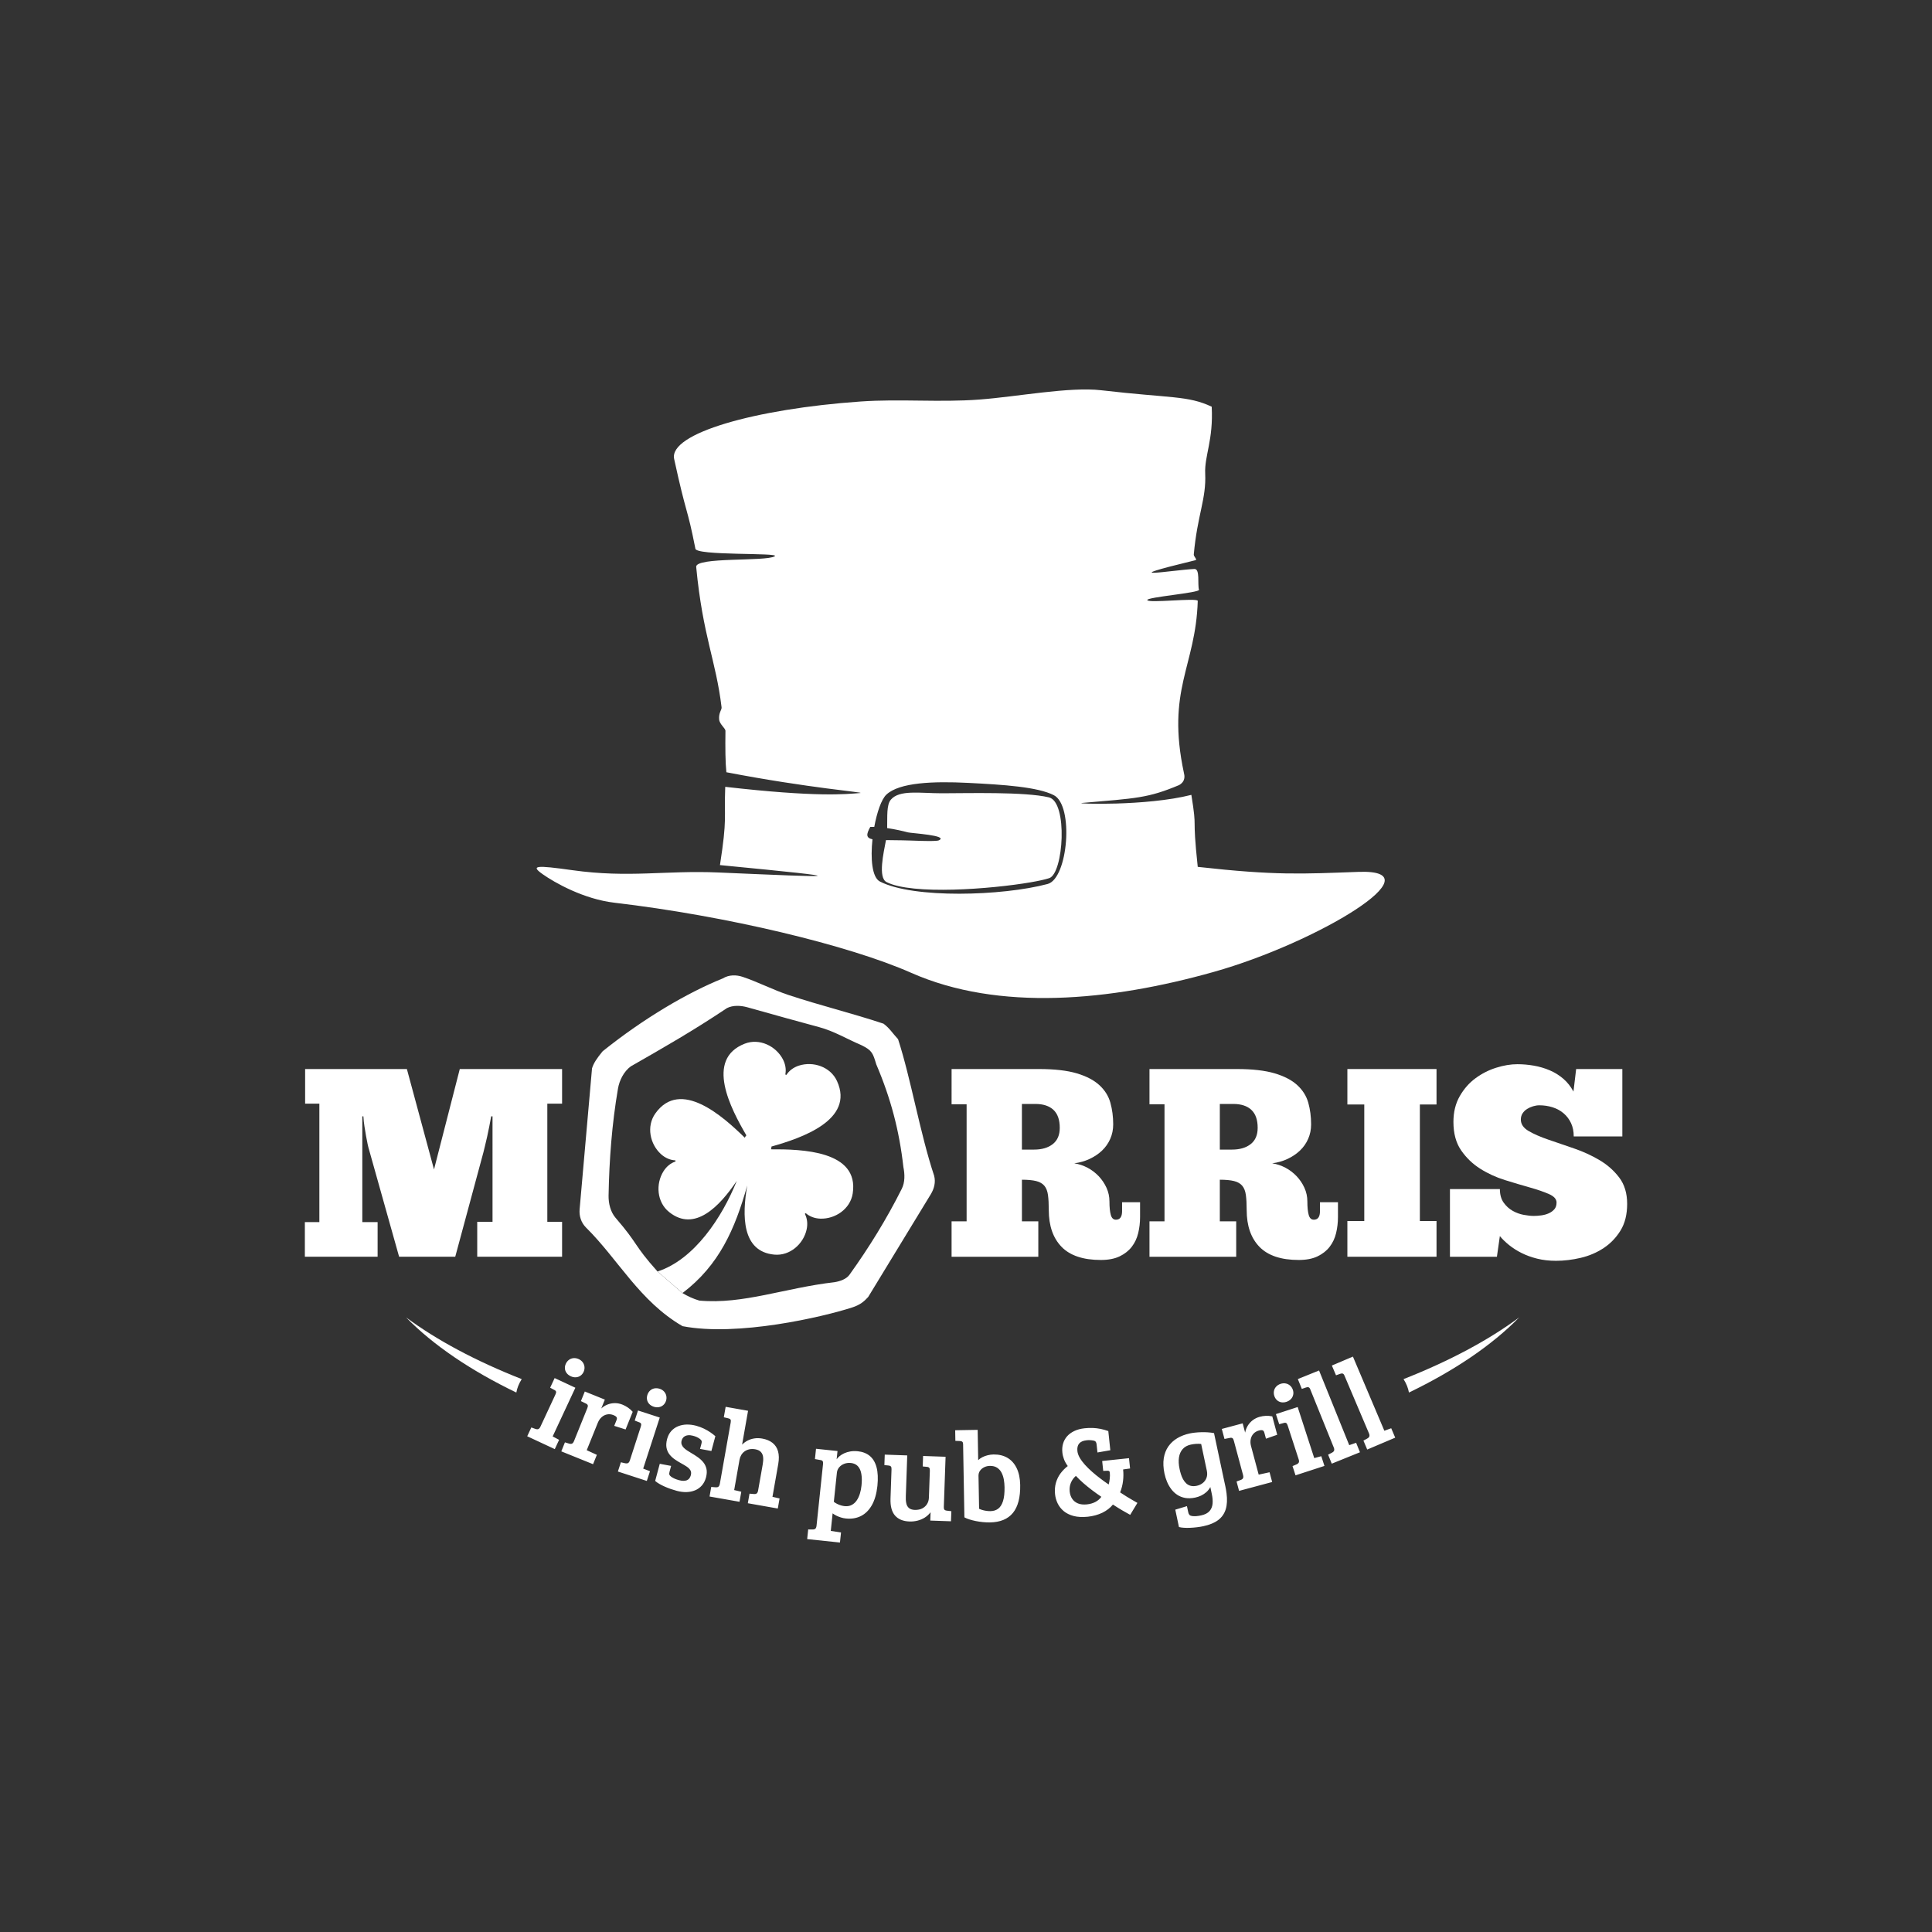
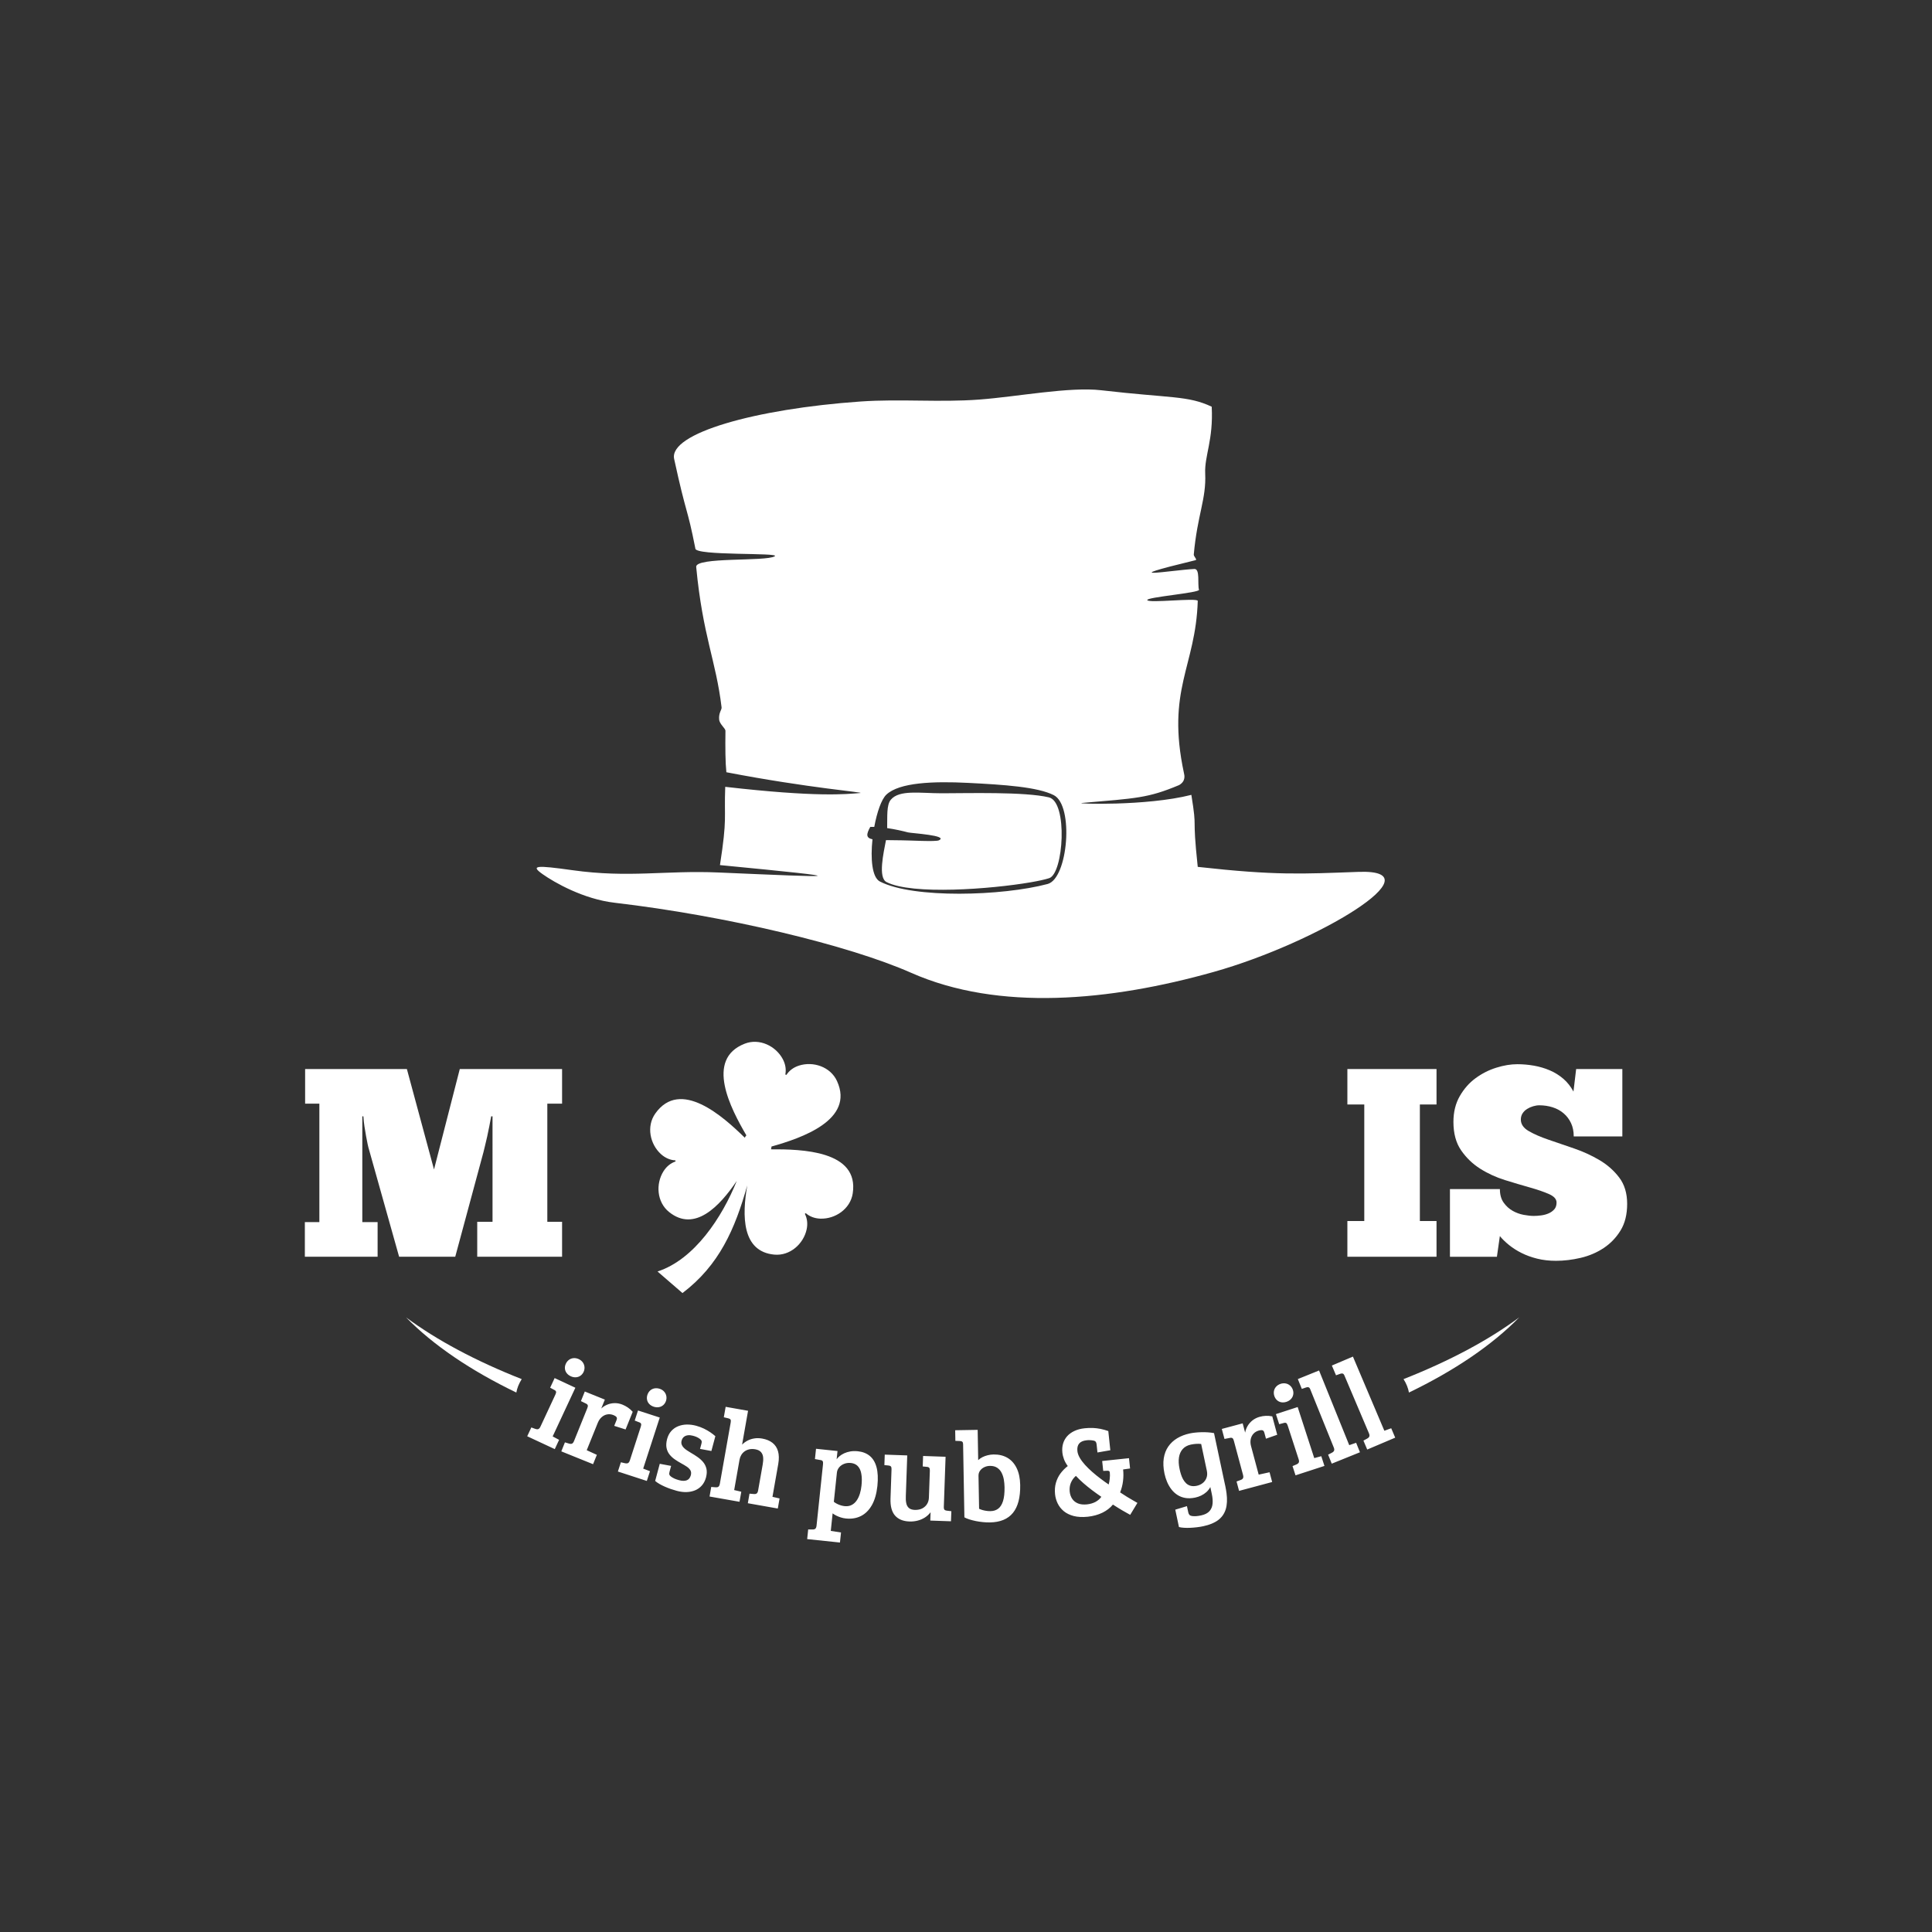
<svg xmlns="http://www.w3.org/2000/svg" version="1.1" id="Слой_1" x="0px" y="0px" viewBox="0 0 1000 1000" style="enable-background:new 0 0 1000 1000;" xml:space="preserve">
  <rect x="0" y="0" width="1000" height="1000" fill="#333333" stroke="none" />
  <style type="text/css"> .st0{fill-rule:evenodd;clip-rule:evenodd;fill:#FFFFFF;} .st1{fill:#FFFFFF;} </style>
  <g>
    <g>
      <g>
        <path class="st0" d="M267.25,720.78c-23.59-11.39-42.99-24.51-57.08-38.91c15.98,11.86,36.22,22.63,59.87,31.96 C268.61,716.11,267.66,718.43,267.25,720.78 M786.35,681.87c-14.09,14.39-33.48,27.52-57.08,38.91c-0.42-2.35-1.36-4.67-2.8-6.95 C750.13,704.5,770.37,693.74,786.35,681.87z" />
        <path class="st1" d="M700.27,702.17l-10.9,4.63l2.15,5.05l2.18-0.78c0.48-0.18,0.89-0.22,1.25-0.12 c0.36,0.09,0.65,0.41,0.89,0.94l12.74,30.02c0.2,0.48,0.29,0.88,0.26,1.22c-0.03,0.33-0.15,0.61-0.36,0.85 c-0.21,0.23-0.5,0.44-0.84,0.63l-1.93,1.04l1.96,4.63l14.49-6.15l-2.07-4.87l-3.55,1.29L700.27,702.17z M682.74,709.36 l-10.98,4.44l2.06,5.09l2.2-0.74c0.48-0.17,0.89-0.21,1.26-0.1c0.36,0.09,0.64,0.42,0.87,0.96l12.22,30.24 c0.19,0.48,0.28,0.89,0.24,1.22c-0.03,0.33-0.16,0.61-0.37,0.84c-0.22,0.23-0.5,0.43-0.86,0.62l-1.95,1l1.88,4.66l14.6-5.9 l-1.98-4.91l-3.57,1.23L682.74,709.36z M659.58,722.54c0.3,0.89,0.75,1.61,1.37,2.17c0.61,0.57,1.34,0.93,2.18,1.09 c0.84,0.17,1.76,0.09,2.72-0.21c0.95-0.32,1.73-0.79,2.32-1.43c0.6-0.62,0.99-1.35,1.17-2.18c0.19-0.81,0.14-1.67-0.14-2.56 c-0.3-0.89-0.77-1.62-1.41-2.2c-0.64-0.57-1.38-0.96-2.22-1.13c-0.86-0.18-1.74-0.13-2.68,0.16c-0.98,0.33-1.77,0.82-2.36,1.48 c-0.59,0.64-0.96,1.39-1.13,2.22C659.24,720.78,659.3,721.64,659.58,722.54z M671.67,728.28l-11.26,3.66l1.7,5.22l2.24-0.59 c0.59-0.2,1.03-0.21,1.37-0.01c0.32,0.2,0.59,0.64,0.8,1.33l5.68,17.49c0.16,0.49,0.21,0.9,0.16,1.24 c-0.06,0.33-0.2,0.6-0.43,0.81c-0.23,0.21-0.53,0.39-0.9,0.56l-2.02,0.86l1.55,4.78l14.97-4.87l-1.63-5.03l-3.65,0.98 L671.67,728.28z M643.4,763.45c0.14,0.52,0.17,0.96,0.11,1.28c-0.06,0.34-0.21,0.6-0.45,0.81c-0.24,0.2-0.56,0.38-0.96,0.52 l-2.06,0.76l1.3,4.86l17.13-4.59l-1.35-5.05l-5.63,1.23l-3.97-14.82c-0.33-1.25-0.37-2.42-0.15-3.52c0.22-1.1,0.7-2.04,1.41-2.82 c0.72-0.8,1.66-1.35,2.82-1.67c0.34-0.09,0.66-0.15,0.92-0.18c0.28-0.03,0.58-0.02,0.89,0.04c0.28,0.06,0.5,0.22,0.67,0.47 c0.16,0.26,0.29,0.57,0.39,0.96l0.79,2.94l5.82-2.04l-2.55-9.52c-1.18-0.23-2.3-0.32-3.36-0.27c-1.06,0.05-2.11,0.21-3.15,0.5 c-1.41,0.39-2.64,1.01-3.69,1.82c-1.06,0.83-1.9,1.79-2.56,2.9c-0.65,1.1-1.07,2.25-1.29,3.46l-1.28-4.79l-10.8,2.89l1.39,5.18 l2.74-0.53c0.6-0.14,1.06-0.1,1.38,0.12c0.31,0.21,0.56,0.67,0.73,1.37L643.4,763.45z M624.67,761.31 c0.27,1.32,0.21,2.53-0.18,3.59c-0.39,1.07-1.03,1.97-1.91,2.68c-0.89,0.72-1.94,1.21-3.16,1.47c-1.2,0.24-2.25,0.24-3.14,0 c-0.9-0.25-1.67-0.67-2.32-1.28c-0.65-0.61-1.18-1.33-1.63-2.15c-0.45-0.83-0.82-1.71-1.1-2.64c-0.29-0.92-0.53-1.84-0.7-2.72 c-0.47-2.19-0.56-4.17-0.3-5.9c0.27-1.75,0.92-3.19,1.94-4.34c1.02-1.14,2.42-1.91,4.21-2.3c0.92-0.19,1.84-0.32,2.75-0.38 c0.92-0.06,1.79-0.04,2.59,0.06L624.67,761.31z M622.85,789.96c3.22-0.69,5.79-1.75,7.7-3.19c1.91-1.45,3.2-3.33,3.9-5.63 c0.69-2.29,0.82-5.04,0.4-8.27c-0.16-1.2-0.36-2.38-0.61-3.58c-0.26-1.2-0.5-2.36-0.76-3.5l-5.1-24.01 c-1.05-0.21-2.13-0.34-3.27-0.41c-1.13-0.08-2.25-0.1-3.37-0.06c-1.11,0.02-2.17,0.1-3.17,0.21c-1,0.1-1.89,0.24-2.68,0.41 c-2.45,0.52-4.63,1.34-6.53,2.48c-1.9,1.13-3.44,2.56-4.65,4.3c-1.2,1.73-1.98,3.77-2.35,6.1c-0.36,2.34-0.24,4.97,0.37,7.9 c0.32,1.49,0.76,2.93,1.35,4.32c0.59,1.38,1.32,2.66,2.21,3.82c0.88,1.16,1.92,2.13,3.12,2.91c1.19,0.78,2.55,1.3,4.09,1.58 c1.53,0.26,3.24,0.2,5.13-0.19c1.07-0.23,2.09-0.57,3.07-1.04c0.98-0.47,1.89-1.07,2.71-1.79c0.81-0.74,1.5-1.6,2.06-2.62 l0.75,3.56c0.41,1.83,0.54,3.49,0.41,5.02c-0.13,1.51-0.66,2.8-1.57,3.85c-0.92,1.06-2.37,1.81-4.33,2.24 c-0.96,0.21-1.83,0.33-2.6,0.39c-0.77,0.05-1.48,0.03-2.13-0.06c-0.62-0.09-1.08-0.3-1.37-0.62c-0.29-0.32-0.49-0.78-0.61-1.39 l-0.66-3.11l-6.04,1.82l1.91,9c0.76,0.2,1.65,0.32,2.66,0.38c1.02,0.07,2.1,0.06,3.25,0.01c1.14-0.05,2.29-0.15,3.45-0.29 C620.72,790.37,621.82,790.18,622.85,789.96z M570.06,774.75c-0.78,1.09-1.8,1.96-3.06,2.64c-1.25,0.66-2.73,1.1-4.44,1.28 c-1.8,0.18-3.34,0.01-4.6-0.5c-1.26-0.52-2.26-1.3-2.98-2.37c-0.72-1.05-1.15-2.32-1.31-3.77c-0.16-1.68,0.05-3.21,0.63-4.58 c0.58-1.37,1.44-2.56,2.58-3.54c1.16,1.25,2.46,2.51,3.9,3.77c1.44,1.26,2.95,2.47,4.53,3.67 C566.89,772.54,568.48,773.67,570.06,774.75z M573.85,768.37c-1.42-0.96-2.86-1.99-4.32-3.11c-1.47-1.1-2.88-2.25-4.24-3.45 c-1.36-1.19-2.59-2.4-3.7-3.62c-1.1-1.23-2.01-2.43-2.7-3.63c-0.69-1.19-1.1-2.35-1.23-3.45c-0.18-1.68,0.12-2.99,0.9-3.93 c0.79-0.94,2.08-1.51,3.89-1.7c0.63-0.07,1.22-0.09,1.81-0.05c0.58,0.03,1.15,0.1,1.73,0.21c0.6,0.12,1,0.36,1.23,0.71 c0.21,0.34,0.35,0.82,0.4,1.44l0.42,4.01l6.66-1.16l-1.04-9.93c-1.37-0.48-2.72-0.85-4.02-1.12c-1.31-0.26-2.64-0.42-3.99-0.48 c-1.35-0.05-2.77,0-4.25,0.16c-2.04,0.22-3.82,0.69-5.34,1.42c-1.51,0.71-2.75,1.63-3.74,2.74c-0.97,1.12-1.67,2.39-2.08,3.8 c-0.41,1.42-0.53,2.94-0.36,4.56c0.12,1.18,0.41,2.37,0.86,3.57c0.45,1.18,1.1,2.34,1.94,3.46c-1.42,1.1-2.68,2.37-3.75,3.8 c-1.07,1.44-1.85,3.04-2.37,4.83c-0.52,1.78-0.68,3.75-0.47,5.9c0.17,1.68,0.62,3.28,1.35,4.8c0.74,1.52,1.77,2.85,3.13,3.99 c1.36,1.14,3.07,1.98,5.12,2.53c2.06,0.54,4.5,0.67,7.32,0.39c2.85-0.31,5.38-1.01,7.61-2.09c2.22-1.09,4.03-2.49,5.43-4.21 c1.69,1.1,3.3,2.09,4.83,3c1.53,0.9,2.9,1.67,4.11,2.32l3.74-6.18c-0.6-0.35-1.38-0.79-2.33-1.34c-0.95-0.54-2-1.18-3.14-1.86 c-1.14-0.7-2.3-1.45-3.48-2.24c0.76-1.92,1.26-3.88,1.5-5.89c0.25-2,0.26-4,0.05-5.98l3.6-0.51l-0.56-5.33l-13.88,1.46l0.54,5.13 l2.12-0.09c0.4-0.02,0.7,0.04,0.91,0.16c0.21,0.12,0.34,0.39,0.38,0.77c0.1,1,0.09,2.04-0.03,3.11 C574.31,766.37,574.12,767.4,573.85,768.37z M506.47,763.81c0-1,0.28-1.88,0.83-2.63c0.55-0.75,1.27-1.33,2.15-1.76 c0.9-0.43,1.85-0.66,2.89-0.68c1.53-0.02,2.78,0.3,3.77,0.95c0.99,0.66,1.76,1.51,2.31,2.6c0.56,1.09,0.94,2.28,1.17,3.58 c0.22,1.31,0.34,2.61,0.36,3.92c0.04,3-0.22,5.41-0.8,7.21c-0.58,1.81-1.42,3.11-2.53,3.93c-1.11,0.81-2.44,1.22-3.99,1.23 c-0.74,0.01-1.47-0.04-2.21-0.16c-0.73-0.11-1.41-0.26-2.04-0.45c-0.63-0.19-1.16-0.4-1.6-0.61L506.47,763.81z M499.17,785.38 c0.71,0.39,1.58,0.75,2.6,1.07c1.02,0.32,2.13,0.6,3.32,0.85c1.2,0.23,2.42,0.42,3.67,0.54c1.25,0.12,2.45,0.18,3.62,0.16 c5.32-0.08,9.3-1.73,11.91-4.93c2.62-3.21,3.87-8.03,3.76-14.47c-0.07-3.45-0.68-6.35-1.83-8.71c-1.14-2.35-2.73-4.13-4.77-5.33 c-2.04-1.19-4.43-1.76-7.18-1.73c-1.05,0.02-2.06,0.15-3.04,0.4c-0.99,0.24-1.9,0.57-2.74,1c-0.84,0.43-1.56,0.94-2.18,1.53 l-0.27-15.67l-11.64,0.2l0.1,5.49l2.32,0.09c0.56,0.01,0.98,0.14,1.25,0.37c0.28,0.24,0.42,0.63,0.43,1.18L499.17,785.38z M492.42,782.2l-2.31-0.28c-0.42-0.05-0.75-0.14-0.98-0.27c-0.23-0.13-0.4-0.32-0.49-0.59c-0.1-0.27-0.13-0.63-0.12-1.12 l0.91-25.92l-11.64-0.41l-0.19,5.42l2.11,0.21c0.62,0.04,1.05,0.21,1.28,0.52c0.23,0.29,0.34,0.8,0.3,1.52l-0.49,13.95 c-0.04,1.17-0.34,2.23-0.92,3.2c-0.57,0.96-1.39,1.73-2.46,2.3c-1.07,0.57-2.38,0.83-3.92,0.8c-1.39-0.06-2.43-0.41-3.12-1.05 c-0.68-0.64-1.13-1.49-1.32-2.56c-0.21-1.06-0.27-2.28-0.2-3.64l0.73-20.96l-11.64-0.41l-0.19,5.42l2.11,0.21 c0.56,0.04,0.98,0.2,1.23,0.47c0.27,0.27,0.38,0.75,0.36,1.44l-0.53,15.27c-0.12,3.89,0.66,6.8,2.34,8.73 c1.69,1.93,4.19,2.96,7.51,3.07c1.47,0.05,2.87-0.11,4.22-0.46c1.36-0.35,2.6-0.89,3.74-1.61c1.14-0.73,2.11-1.64,2.93-2.71 l-0.15,4.3l10.71,0.37L492.42,782.2z M445.91,768.92c-0.14,1.45-0.42,2.84-0.82,4.16c-0.41,1.33-0.95,2.52-1.66,3.54 c-0.69,1.02-1.55,1.81-2.59,2.34c-1.02,0.55-2.24,0.75-3.63,0.62c-0.58-0.06-1.2-0.18-1.87-0.37c-0.66-0.19-1.31-0.45-1.96-0.76 c-0.65-0.31-1.25-0.69-1.79-1.12l1.59-15.13c0.12-1.02,0.51-1.93,1.18-2.73c0.67-0.78,1.53-1.39,2.58-1.8 c1.05-0.41,2.21-0.56,3.47-0.43c0.88,0.08,1.71,0.33,2.46,0.75c0.75,0.42,1.41,1.07,1.93,1.96c0.54,0.88,0.92,2.05,1.11,3.52 C446.14,764.92,446.13,766.73,445.91,768.92z M422.64,789.69c-0.06,0.55-0.18,0.96-0.35,1.24c-0.17,0.29-0.41,0.49-0.7,0.59 c-0.3,0.1-0.66,0.15-1.08,0.14l-2.19-0.03l-0.53,5l16.97,1.78l0.55-5.2l-5.3-0.82l0.95-9.08c0.54,0.41,1.18,0.81,1.92,1.18 c0.74,0.37,1.53,0.68,2.36,0.94c0.85,0.27,1.69,0.44,2.56,0.53c2.92,0.31,5.52-0.12,7.82-1.27c2.29-1.15,4.17-3.02,5.65-5.61 c1.48-2.6,2.43-5.92,2.87-9.95c0.4-3.92,0.24-7.16-0.46-9.73c-0.69-2.56-1.88-4.51-3.53-5.86c-1.66-1.34-3.71-2.13-6.16-2.38 c-1.4-0.14-2.69-0.11-3.87,0.1c-1.18,0.21-2.24,0.53-3.17,0.96c-0.93,0.44-1.73,0.93-2.39,1.48c-0.65,0.54-1.17,1.09-1.52,1.63 l0.45-4.28l-11.12-1.17l-0.56,5.33l2.74,0.49c0.62,0.06,1.03,0.25,1.25,0.58c0.21,0.33,0.27,0.86,0.19,1.57L422.64,789.69z M372.59,768c-0.1,0.53-0.25,0.94-0.44,1.21c-0.2,0.28-0.44,0.46-0.75,0.54c-0.31,0.08-0.67,0.1-1.09,0.07l-2.18-0.18l-0.87,4.95 l15.51,2.73l0.92-5.21l-3.68-0.85l2.78-15.77c0.15-0.86,0.45-1.65,0.88-2.37c0.44-0.74,1-1.36,1.7-1.87 c0.71-0.51,1.52-0.87,2.45-1.08c0.92-0.21,1.96-0.21,3.11-0.02c1.38,0.25,2.38,0.75,3,1.5c0.63,0.74,1,1.66,1.08,2.76 c0.09,1.1,0,2.33-0.24,3.66l-2.37,13.42c-0.1,0.53-0.23,0.95-0.44,1.21c-0.2,0.28-0.44,0.46-0.74,0.54 c-0.31,0.08-0.67,0.1-1.09,0.06l-2.18-0.18l-0.87,4.95l15.51,2.74l0.92-5.21l-3.68-0.85l3-17c0.44-2.56,0.4-4.75-0.12-6.57 c-0.52-1.83-1.48-3.28-2.88-4.38c-1.4-1.09-3.18-1.83-5.36-2.21c-1.43-0.24-2.79-0.27-4.05-0.06c-1.27,0.2-2.43,0.58-3.49,1.13 c-1.06,0.56-2,1.25-2.82,2.08l3.09-17.52l-11.6-2.05l-0.95,5.41l2.26,0.53c0.61,0.13,1,0.34,1.21,0.66 c0.19,0.31,0.23,0.81,0.09,1.52L372.59,768z M362.17,744.71c0.51,0.37,0.83,0.74,0.96,1.11c0.13,0.38,0.1,0.86-0.07,1.45 l-0.72,2.68l5.87,1.09l2.06-7.67c-0.72-0.64-1.58-1.3-2.56-1.98c-0.99-0.68-2.1-1.32-3.33-1.92c-1.23-0.6-2.58-1.1-4.03-1.5 c-1.69-0.45-3.33-0.66-4.93-0.63c-1.6,0.04-3.08,0.34-4.44,0.89c-1.37,0.55-2.54,1.38-3.53,2.47c-0.98,1.09-1.7,2.47-2.16,4.13 c-0.46,1.76-0.55,3.3-0.29,4.6c0.27,1.31,0.78,2.45,1.55,3.41c0.76,0.96,1.67,1.81,2.72,2.53c1.06,0.73,2.14,1.41,3.26,2.01 c1.09,0.59,2.06,1.17,2.92,1.74c0.85,0.56,1.48,1.2,1.9,1.9c0.41,0.7,0.48,1.57,0.22,2.57c-0.37,1.34-1.07,2.2-2.11,2.61 c-1.04,0.39-2.37,0.38-3.98-0.06c-0.77-0.2-1.5-0.46-2.19-0.74c-0.68-0.3-1.31-0.64-1.86-1.02c-0.51-0.37-0.83-0.74-0.96-1.11 c-0.13-0.38-0.1-0.86,0.07-1.45l0.82-3.07l-5.87-1.09l-2.38,8.88c0.59,0.51,1.31,1.03,2.17,1.52c0.85,0.5,1.79,0.97,2.81,1.42 c1.01,0.45,2.05,0.86,3.12,1.23c1.08,0.37,2.12,0.69,3.13,0.96c1.73,0.46,3.38,0.67,4.99,0.63c1.61-0.05,3.08-0.35,4.45-0.91 c1.35-0.56,2.52-1.39,3.49-2.5c0.98-1.1,1.69-2.48,2.15-4.14c0.45-1.73,0.52-3.25,0.22-4.55c-0.31-1.29-0.87-2.43-1.69-3.42 c-0.83-0.98-1.8-1.86-2.91-2.63c-1.1-0.78-2.25-1.49-3.43-2.17c-0.7-0.41-1.39-0.83-2.03-1.27c-0.65-0.42-1.22-0.9-1.72-1.4 c-0.48-0.49-0.83-1.04-1.04-1.64c-0.21-0.6-0.21-1.27-0.03-1.99c0.24-0.85,0.64-1.5,1.2-1.96c0.57-0.45,1.25-0.73,2.05-0.82 c0.79-0.1,1.65-0.02,2.57,0.23c0.75,0.19,1.4,0.41,1.94,0.65C361.1,744.02,361.64,744.33,362.17,744.71z M335.09,721.97 c-0.28,0.9-0.34,1.75-0.17,2.56c0.16,0.82,0.54,1.54,1.13,2.16c0.58,0.63,1.37,1.1,2.33,1.43c0.96,0.3,1.86,0.37,2.71,0.21 c0.85-0.15,1.6-0.51,2.23-1.07c0.63-0.55,1.1-1.27,1.4-2.16c0.28-0.89,0.33-1.76,0.15-2.6c-0.18-0.84-0.55-1.58-1.13-2.22 c-0.59-0.66-1.34-1.13-2.27-1.44c-0.99-0.31-1.92-0.38-2.78-0.2c-0.86,0.17-1.6,0.56-2.22,1.13 C335.85,720.35,335.39,721.08,335.09,721.97z M341.49,733.72l-11.26-3.66l-1.7,5.22l2.16,0.84c0.59,0.18,0.96,0.44,1.11,0.79 c0.14,0.35,0.1,0.87-0.13,1.54L326,755.95c-0.16,0.49-0.36,0.86-0.6,1.09c-0.24,0.24-0.51,0.37-0.83,0.4 c-0.32,0.04-0.66,0.01-1.06-0.07l-2.14-0.49l-1.55,4.78l14.97,4.87l1.64-5.03l-3.52-1.35L341.49,733.72z M297.11,745.89 c-0.2,0.5-0.43,0.87-0.68,1.09c-0.25,0.23-0.53,0.36-0.84,0.37c-0.32,0.01-0.68-0.04-1.08-0.16l-2.1-0.63l-1.88,4.66l16.44,6.64 l1.96-4.84l-5.24-2.4l5.75-14.23c0.49-1.19,1.16-2.16,2.01-2.9c0.84-0.74,1.78-1.21,2.83-1.4c1.06-0.2,2.13-0.08,3.25,0.36 c0.33,0.13,0.62,0.27,0.84,0.41c0.24,0.14,0.47,0.33,0.69,0.56c0.18,0.22,0.27,0.48,0.26,0.78c-0.03,0.3-0.11,0.63-0.26,1 l-1.14,2.82l5.88,1.87l3.69-9.14c-0.8-0.89-1.64-1.64-2.52-2.23c-0.88-0.6-1.81-1.1-2.82-1.5c-1.36-0.54-2.71-0.79-4.04-0.76 c-1.34,0.03-2.6,0.28-3.79,0.78c-1.18,0.48-2.21,1.15-3.11,1.99l1.86-4.6l-10.37-4.19l-2.01,4.97l2.5,1.22 c0.57,0.25,0.91,0.56,1.03,0.93c0.12,0.36,0.04,0.87-0.24,1.53L297.11,745.89z M292.88,705.85c-0.39,0.85-0.55,1.69-0.48,2.51 c0.06,0.83,0.35,1.6,0.86,2.28c0.5,0.7,1.22,1.26,2.14,1.7c0.91,0.42,1.8,0.6,2.67,0.54c0.86-0.05,1.64-0.31,2.34-0.79 c0.69-0.47,1.24-1.12,1.65-1.97c0.39-0.85,0.54-1.71,0.47-2.57c-0.08-0.85-0.36-1.64-0.85-2.34c-0.5-0.72-1.19-1.28-2.07-1.71 c-0.95-0.43-1.86-0.61-2.73-0.53c-0.87,0.07-1.65,0.36-2.34,0.85C293.83,704.33,293.29,705,292.88,705.85z M297.81,718.29 l-10.73-5l-2.32,4.98l2.04,1.1c0.56,0.25,0.9,0.55,1,0.92c0.1,0.36,0,0.87-0.32,1.52l-7.77,16.67c-0.22,0.47-0.46,0.81-0.73,1.01 c-0.27,0.2-0.55,0.3-0.87,0.3c-0.31,0-0.66-0.08-1.04-0.2l-2.06-0.74l-2.12,4.56l14.27,6.65l2.23-4.8l-3.33-1.77L297.81,718.29z" />
        <path class="st0" d="M487.47,410.6c-11.28,0-21.93-1.95-26.38,3.32c-2.31,2.74-1.75,8.84-1.9,14.7 c3.94,0.57,7.85,1.44,10.77,2.22c1.7,0.45,21.3,1.56,16.01,4.11c-1.68,0.81-15.34,0-19.01,0c-2.79,0-5.61-0.09-8.38-0.11 c-1.24,6.58-4.22,19.44,0.3,21.73c13.32,6.75,54.11,3.62,74.54,0.11c4.24-0.73,7.6-1.47,9.66-2.15 c7.41-2.44,9.76-39.46-0.18-41.82C530.39,409.73,500.55,410.6,487.47,410.6 M458.78,411.3c-2.55,2.4-4.87,9.13-6.26,16.7 c-0.71-0.02-1.41-0.02-2.07,0.01c-2.14,3.88-2.24,5.69,1.14,6.41c-1.06,9.98-0.27,19.73,3.86,21.86 c17.31,8.91,63.39,7.5,86.8,1.27c10.58-2.82,13.69-40.62,3.2-45.97c-8.4-4.28-25.91-5.43-44.37-6.36 C483.06,404.31,465.49,404.98,458.78,411.3z M619.95,448.69c40.47,4.52,53.84,3.65,83.25,2.59c41.63-1.5-21.19,36.63-74.97,51.78 c-53.79,15.15-111.32,20.5-156.62,0.46c-32.33-14.3-95.66-29.49-153.55-36.27c-15.98-1.87-31.03-10.41-37.25-14.82 c-6.22-4.42-3.62-4.7,15.47-2.02c29.37,4.11,48.01,0,75.64,1.19c61.55,2.65,74.55,3.3,0.73-3.83 c3.85-24.78,2.09-23.72,2.73-40.51c47.32,5.43,62.46,3.83,69.82,3.2c3.33-0.28-26.41-2.51-69.23-10.75 c-0.53-4.92-0.6-12.6-0.48-21.4c0.02-1.38-3.02-3.38-3.26-5.89c-0.33-3.5,1.41-5.03,1.26-6.29 c-2.94-24.48-9.68-36.58-13.14-72.68c-0.51-5.29,36.1-2.68,40.66-5.53c3.23-2.02-41.48-0.11-41.1-4.05 c-4.36-22.12-4.45-16.3-10.97-46.31c-2.88-13.24,41.94-25.93,96.45-29.74c20.82-1.45,40.64,0.56,61.63-1.02 c19.72-1.49,46.53-6.71,63.01-4.8c36.31,4.21,44.69,2.67,57.15,8.51c0.92,17.22-3.8,25.48-3.37,34.55 c0.62,13.24-4.06,21.38-5.91,41.94c-0.09,1.01,1.93,2.7,0.93,2.94c-44.26,10.72-12.18,5.13-0.62,4.56 c3.06-0.15,1.53,8.05,2.39,10.75c0.51,1.6-27.28,3.82-26.77,5.35c0.57,1.74,25.57-1.28,26.13,0.39 c-1.04,34.23-16.41,45.81-7.14,89.2c0.19,0.88,1.14,4.07-2.52,6.17c-16.16,6.77-22.09,6.82-50.27,9.25 c-4.8,0.42,33.28,1.77,56.62-4.19C619.87,431.4,616.84,419.65,619.95,448.69z" />
-         <path class="st1" d="M340.33,658.12l12.91,11.17c2.71,1.64,5.6,2.97,8.72,3.89c22.75,2.06,44.22-6.57,70.06-9.53 c2.83-0.49,6.01-1.54,7.68-3.86c10.13-14.1,19.3-28.97,27.07-44.49c1.68-3.35,1.58-7.54,0.83-11.21 c-2.12-18.88-6.53-35.59-14.05-53.21c-1.72-5.69-2.13-7.19-7.59-9.86c-7.87-3.37-14.16-7.26-21.87-9.35 c-10.56-2.85-22.57-6.17-37.35-10.33c-3.37-0.93-7.35-1.13-10.47,0.45c-17.3,11.59-32.81,20.46-49.79,30.16 c-3.55,2.63-5.86,7.14-6.61,11.49c-3.13,18.25-4.53,36.83-4.87,55.35c-0.08,4.04,0.99,8.51,3.63,11.56 C330.75,644.39,327.7,644.01,340.33,658.12 M384.4,505.62c7.6,2.53,15.9,6.78,23.5,9.31c16.71,5.55,32.71,9.37,49.42,14.93 c3.3,2.5,4.44,4.72,7.51,8c6.57,20.13,11.45,49.02,18.68,70.7c0.9,3.43-0.03,6.78-1.74,9.59c-10.8,17.73-21.6,35.45-32.4,53.17 c-2.06,2.26-4.09,4.06-8.26,5.41c-15.24,4.95-59.4,15.21-87.83,9.69c-22.23-12.9-33.28-34.55-49.93-51.01 c-2.6-2.58-3.64-6.08-3.34-9.47c2.14-24.32,4.28-48.64,6.42-72.96c0.84-2.75,2.53-5.24,5.49-8.84 c21.48-17.22,44.08-30.4,62.14-37.69C377.31,504.47,381.06,504.51,384.4,505.62z" />
        <path class="st1" d="M254.24,577.8c-0.28,1.57-0.6,3.29-0.97,5.14c-0.37,1.85-0.74,3.64-1.11,5.35 c-0.37,1.71-0.74,3.29-1.11,4.73c-0.37,1.44-0.65,2.57-0.83,3.4l-14.59,54.07h-29.05L191,595.03c-0.18-0.56-0.42-1.46-0.69-2.71 c-0.28-1.25-0.56-2.66-0.83-4.24c-0.28-1.58-0.56-3.24-0.83-5c-0.28-1.76-0.46-3.52-0.56-5.28h-0.56v54.76h7.92v17.93h-37.66 v-17.93h7.51v-61.3h-7.37v-17.93h52.67l14.04,51.98l13.34-51.98h52.95v17.93h-7.64v61.15h7.64v18.07h-43.92v-18.07h7.92V577.8 H254.24z" />
-         <path class="st1" d="M528.94,571.4v23.63h6.25c4.07,0,7.32-0.95,9.73-2.85c2.41-1.9,3.61-4.7,3.61-8.41 c0-4.17-1.09-7.27-3.27-9.31c-2.18-2.04-5.3-3.06-9.38-3.06H528.94z M492.52,553.33h45.17c8.06,0,14.6,0.74,19.6,2.22 c5,1.48,8.92,3.52,11.74,6.12c2.83,2.6,4.73,5.63,5.7,9.11c0.97,3.47,1.46,7.2,1.46,11.19c0,2.69-0.51,5.19-1.53,7.51 c-1.02,2.32-2.43,4.33-4.24,6.05c-1.8,1.71-3.94,3.15-6.39,4.31c-2.45,1.16-5.12,1.92-7.99,2.29c2.41,0.37,4.7,1.14,6.88,2.29 c2.18,1.16,4.1,2.62,5.77,4.38c1.67,1.76,3.01,3.75,4.03,5.98c1.02,2.23,1.53,4.59,1.53,7.09c0,2.96,0.23,5.28,0.7,6.95 c0.46,1.67,1.34,2.5,2.64,2.5c2.13,0,3.2-1.48,3.2-4.45v-4.59h9.31v7.64c0,2.87-0.32,5.65-0.97,8.34 c-0.65,2.69-1.76,5.05-3.34,7.09c-1.57,2.04-3.66,3.68-6.25,4.93c-2.6,1.25-5.84,1.88-9.73,1.88c-9.17,0-15.96-2.27-20.36-6.81 c-4.4-4.54-6.6-10.89-6.6-19.04c0-3.15-0.14-5.75-0.42-7.78c-0.28-2.04-0.9-3.64-1.88-4.79c-0.97-1.16-2.39-1.97-4.24-2.43 c-1.85-0.46-4.31-0.69-7.36-0.69v21.54h8.48v18.35h-44.89v-18.35h7.78v-60.6h-7.78V553.33z" />
-         <path class="st1" d="M631.38,571.4v23.63h6.25c4.08,0,7.32-0.95,9.73-2.85c2.41-1.9,3.61-4.7,3.61-8.41 c0-4.17-1.09-7.27-3.27-9.31c-2.18-2.04-5.3-3.06-9.38-3.06H631.38z M594.96,553.33h45.17c8.06,0,14.59,0.74,19.6,2.22 c5,1.48,8.92,3.52,11.74,6.12c2.83,2.6,4.72,5.63,5.7,9.11c0.97,3.47,1.46,7.2,1.46,11.19c0,2.69-0.51,5.19-1.53,7.51 c-1.02,2.32-2.43,4.33-4.24,6.05c-1.81,1.71-3.94,3.15-6.39,4.31c-2.45,1.16-5.12,1.92-7.99,2.29c2.41,0.37,4.7,1.14,6.88,2.29 c2.18,1.16,4.1,2.62,5.77,4.38c1.67,1.76,3.01,3.75,4.03,5.98c1.02,2.23,1.53,4.59,1.53,7.09c0,2.96,0.23,5.28,0.69,6.95 c0.46,1.67,1.34,2.5,2.64,2.5c2.13,0,3.2-1.48,3.2-4.45v-4.59h9.31v7.64c0,2.87-0.32,5.65-0.97,8.34 c-0.65,2.69-1.76,5.05-3.34,7.09c-1.57,2.04-3.66,3.68-6.25,4.93c-2.6,1.25-5.84,1.88-9.73,1.88c-9.17,0-15.96-2.27-20.36-6.81 c-4.4-4.54-6.6-10.89-6.6-19.04c0-3.15-0.14-5.75-0.42-7.78c-0.28-2.04-0.9-3.64-1.88-4.79c-0.97-1.16-2.39-1.97-4.24-2.43 c-1.85-0.46-4.31-0.69-7.36-0.69v21.54h8.48v18.35h-44.89v-18.35h7.78v-60.6h-7.78V553.33z" />
        <polygon class="st1" points="697.4,553.33 743.54,553.33 743.54,571.68 734.92,571.68 734.92,632 743.54,632 743.54,650.49 697.4,650.49 697.4,632 706.15,632 706.15,571.68 697.4,571.68 " />
        <path class="st1" d="M750.49,650.49v-35.03h25.85c0,2.87,0.65,5.21,1.95,7.02c1.3,1.81,2.85,3.22,4.66,4.24 c1.8,1.02,3.71,1.71,5.7,2.08c1.99,0.37,3.73,0.56,5.21,0.56c1.2,0,2.5-0.09,3.89-0.28c1.39-0.19,2.66-0.53,3.82-1.04 c1.16-0.51,2.13-1.2,2.92-2.08c0.79-0.88,1.18-2.06,1.18-3.55c0-1.76-1.32-3.22-3.96-4.38c-2.64-1.16-5.93-2.29-9.87-3.4 c-3.94-1.11-8.22-2.38-12.86-3.82c-4.63-1.44-8.92-3.41-12.86-5.91c-3.94-2.5-7.23-5.68-9.87-9.52 c-2.64-3.85-3.96-8.73-3.96-14.67c0-5.1,1.09-9.54,3.27-13.34c2.18-3.8,4.91-6.9,8.2-9.31c3.29-2.41,6.86-4.22,10.7-5.42 c3.85-1.21,7.48-1.81,10.91-1.81c2.87,0,5.75,0.26,8.62,0.76c2.87,0.51,5.61,1.32,8.2,2.43c2.59,1.11,4.93,2.57,7.02,4.38 c2.09,1.81,3.82,4.01,5.21,6.6l1.39-11.67h23.91v34.89h-25.16c0-2.6-0.46-4.89-1.39-6.88c-0.93-1.99-2.2-3.68-3.82-5.07 c-1.62-1.39-3.52-2.43-5.7-3.13c-2.18-0.69-4.47-1.04-6.88-1.04c-1.02,0-2.09,0.16-3.2,0.49c-1.11,0.32-2.16,0.79-3.13,1.39 c-0.97,0.6-1.76,1.37-2.36,2.29c-0.6,0.93-0.9,1.99-0.9,3.2c0,2.41,1.37,4.4,4.1,5.98c2.73,1.58,6.14,3.06,10.21,4.45 c4.08,1.39,8.48,2.9,13.2,4.52c4.72,1.62,9.13,3.64,13.2,6.05c4.08,2.41,7.48,5.42,10.22,9.03c2.73,3.61,4.1,8.15,4.1,13.62 c0,5.47-1.14,10.06-3.41,13.76c-2.27,3.71-5.19,6.74-8.76,9.11c-3.57,2.36-7.53,4.05-11.88,5.07c-4.35,1.02-8.62,1.53-12.79,1.53 c-3.52,0-6.76-0.37-9.73-1.11c-2.97-0.74-5.65-1.71-8.06-2.92c-2.41-1.2-4.56-2.57-6.46-4.1c-1.9-1.53-3.5-3.08-4.8-4.66 l-1.53,10.7H750.49z" />
        <path class="st1" d="M353.25,669.29l-12.91-11.17c19.09-6.18,33.5-28.14,41-46.87c-8.89,13.17-21.79,26.71-35.01,16.1 c-6.39-5.12-6.99-14.55-2.95-21.04c1.6-2.58,3.82-4.31,6.25-5.13c0.01-0.24,0.08-0.32-0.08-0.58c-2.57-0.12-5.17-1.18-7.42-3.21 c-5.67-5.13-7.69-14.35-2.95-21.04c12.98-18.31,35.06,1.5,46.32,12.53c0.21-0.46,0.48-0.87,0.81-1.23 c-8.04-13.77-21.55-39.37-0.84-47.44c7.63-2.97,16.09,1.22,19.69,7.97c1.43,2.68,1.82,5.46,1.32,7.98 c0.1,0.02,0.38,0.11,0.55,0.22c1.39-2.16,3.6-3.89,6.49-4.82c7.28-2.35,16.28,0.52,19.7,7.97c9.28,20.2-18.55,29.6-33.9,33.91 c-0.01,0.48-0.1,0.97-0.27,1.45c15.77-0.09,45.72,0.62,42.32,22.81c-1.24,8.1-9.1,13.33-16.75,13.07 c-3.04-0.1-5.64-1.15-7.57-2.85c-0.16,0.13-0.27,0.26-0.46,0.36c1.18,2.29,1.57,5.07,0.93,8.04 c-1.61,7.47-8.59,13.83-16.75,13.07c-16.84-1.57-16.74-20.2-13.99-35.82C380.44,636.11,372.29,654.85,353.25,669.29" />
      </g>
    </g>
  </g>
</svg>